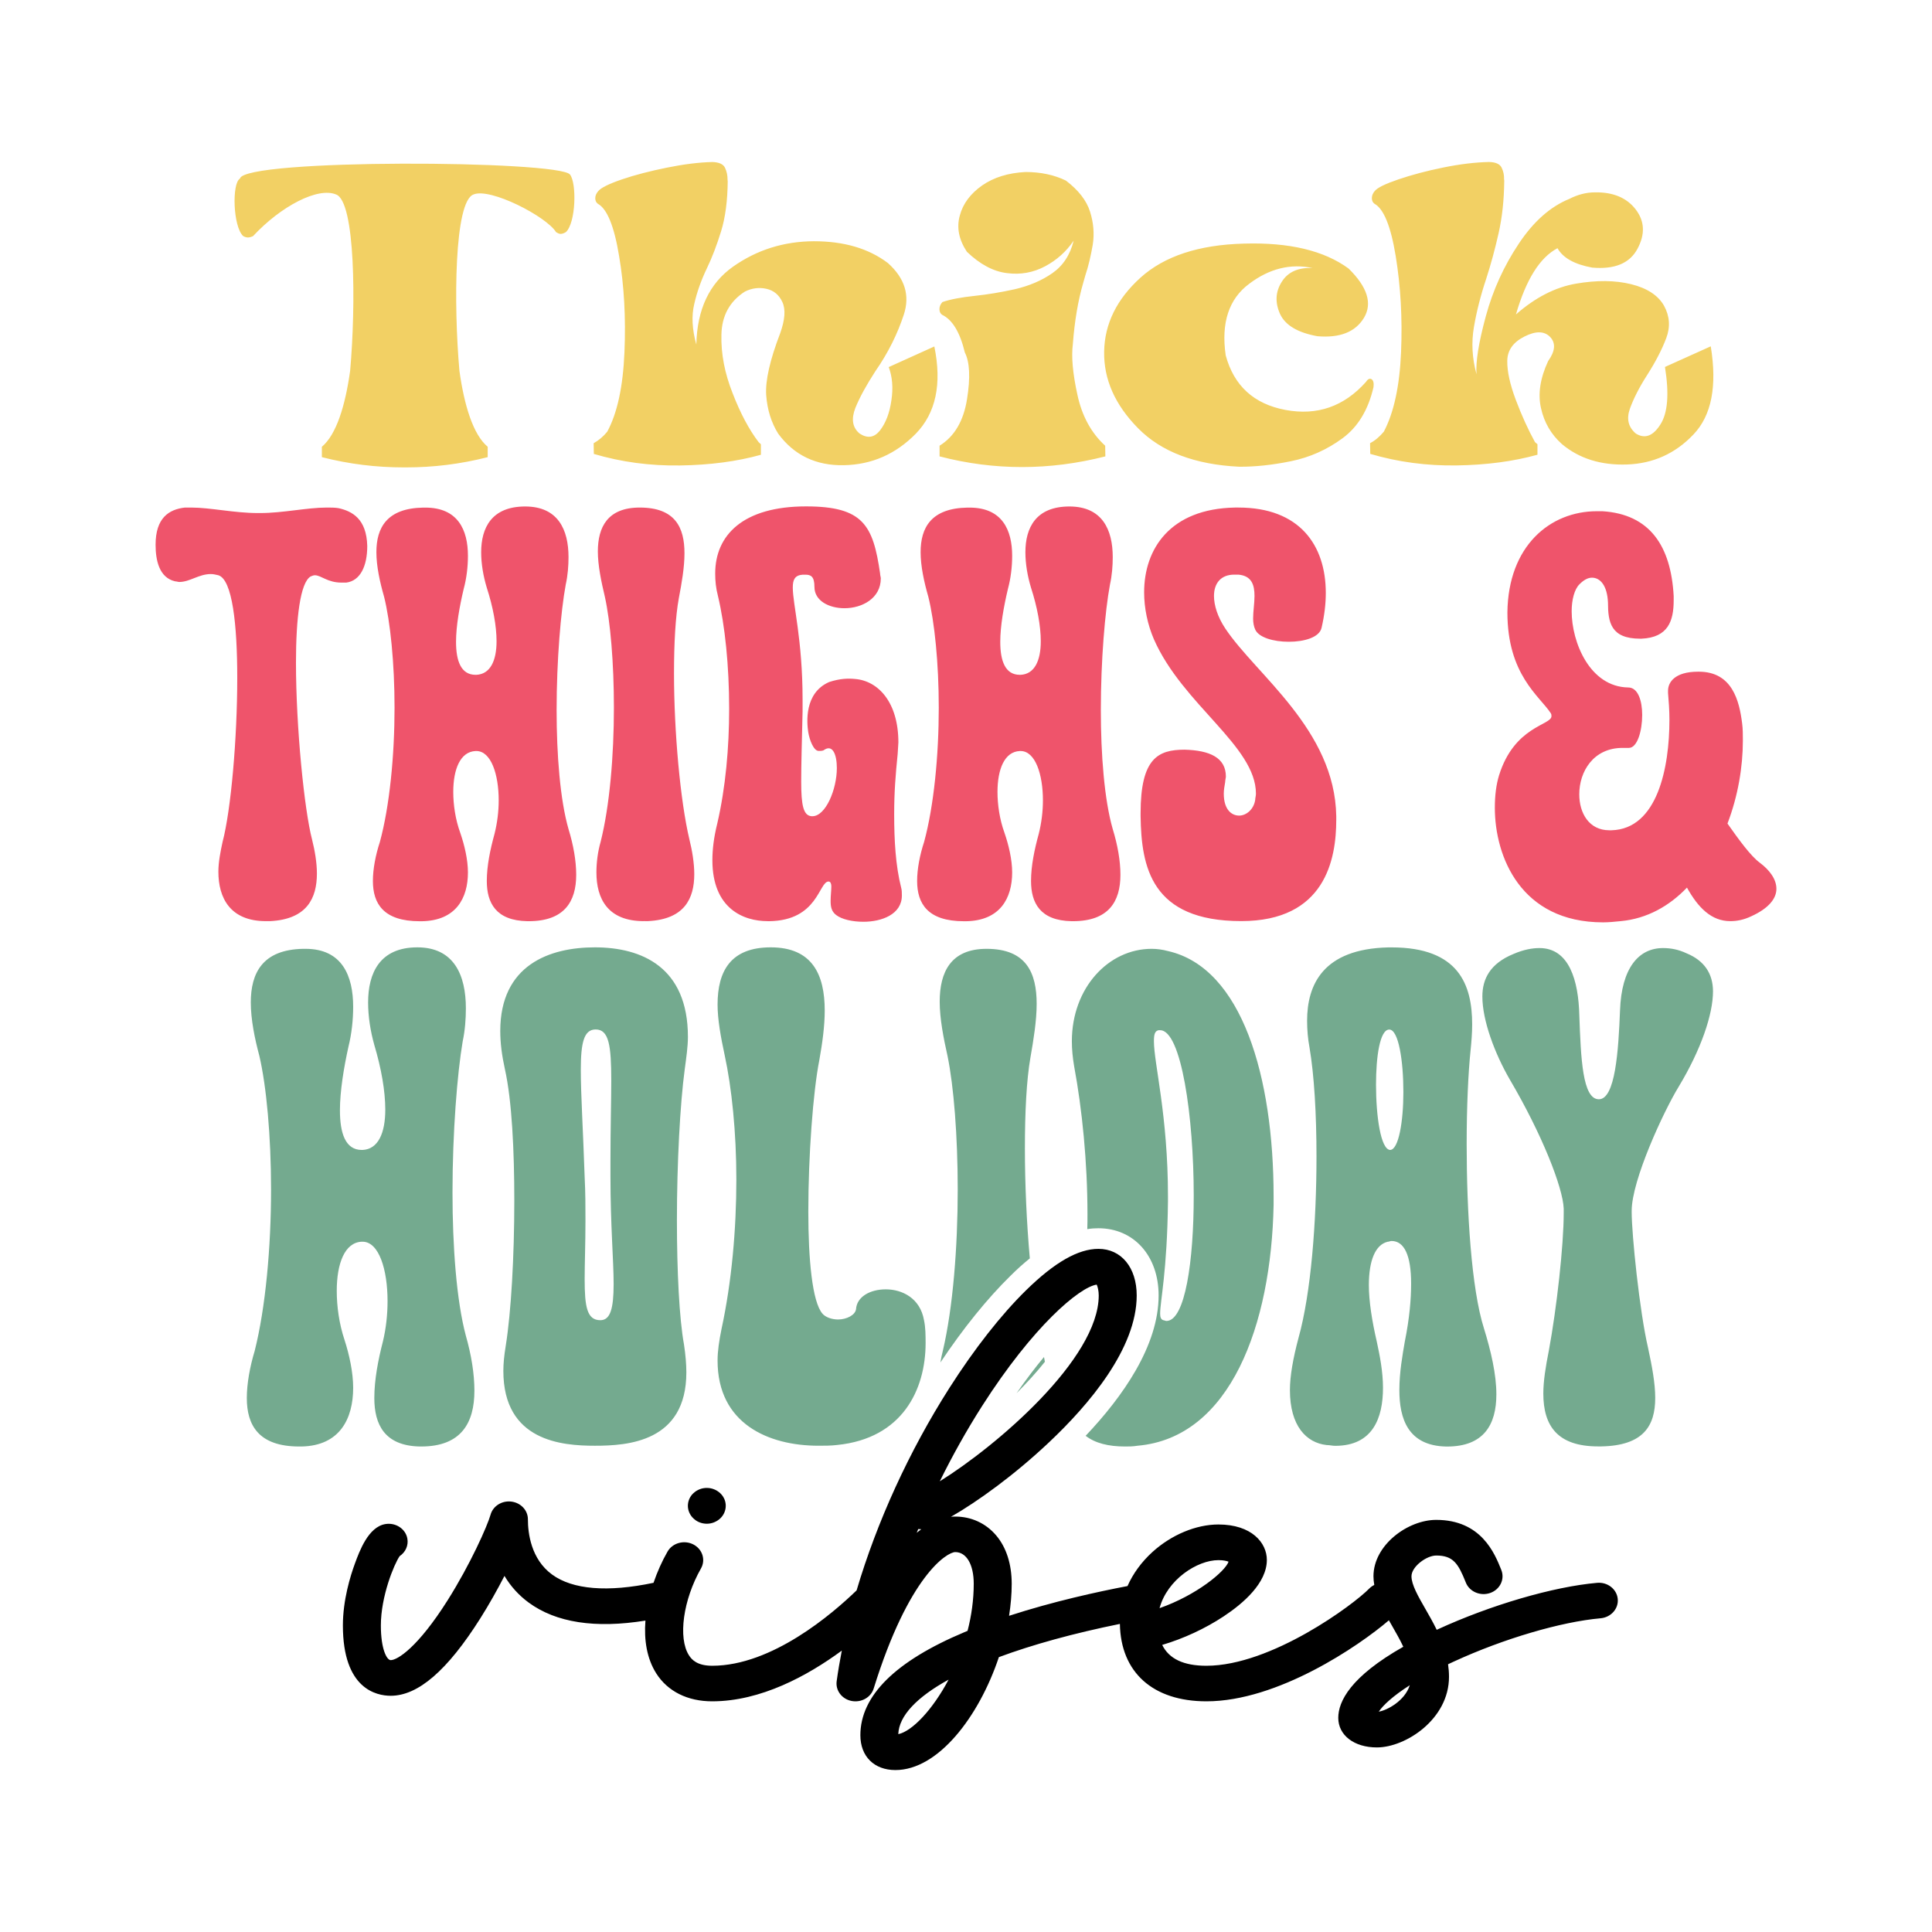
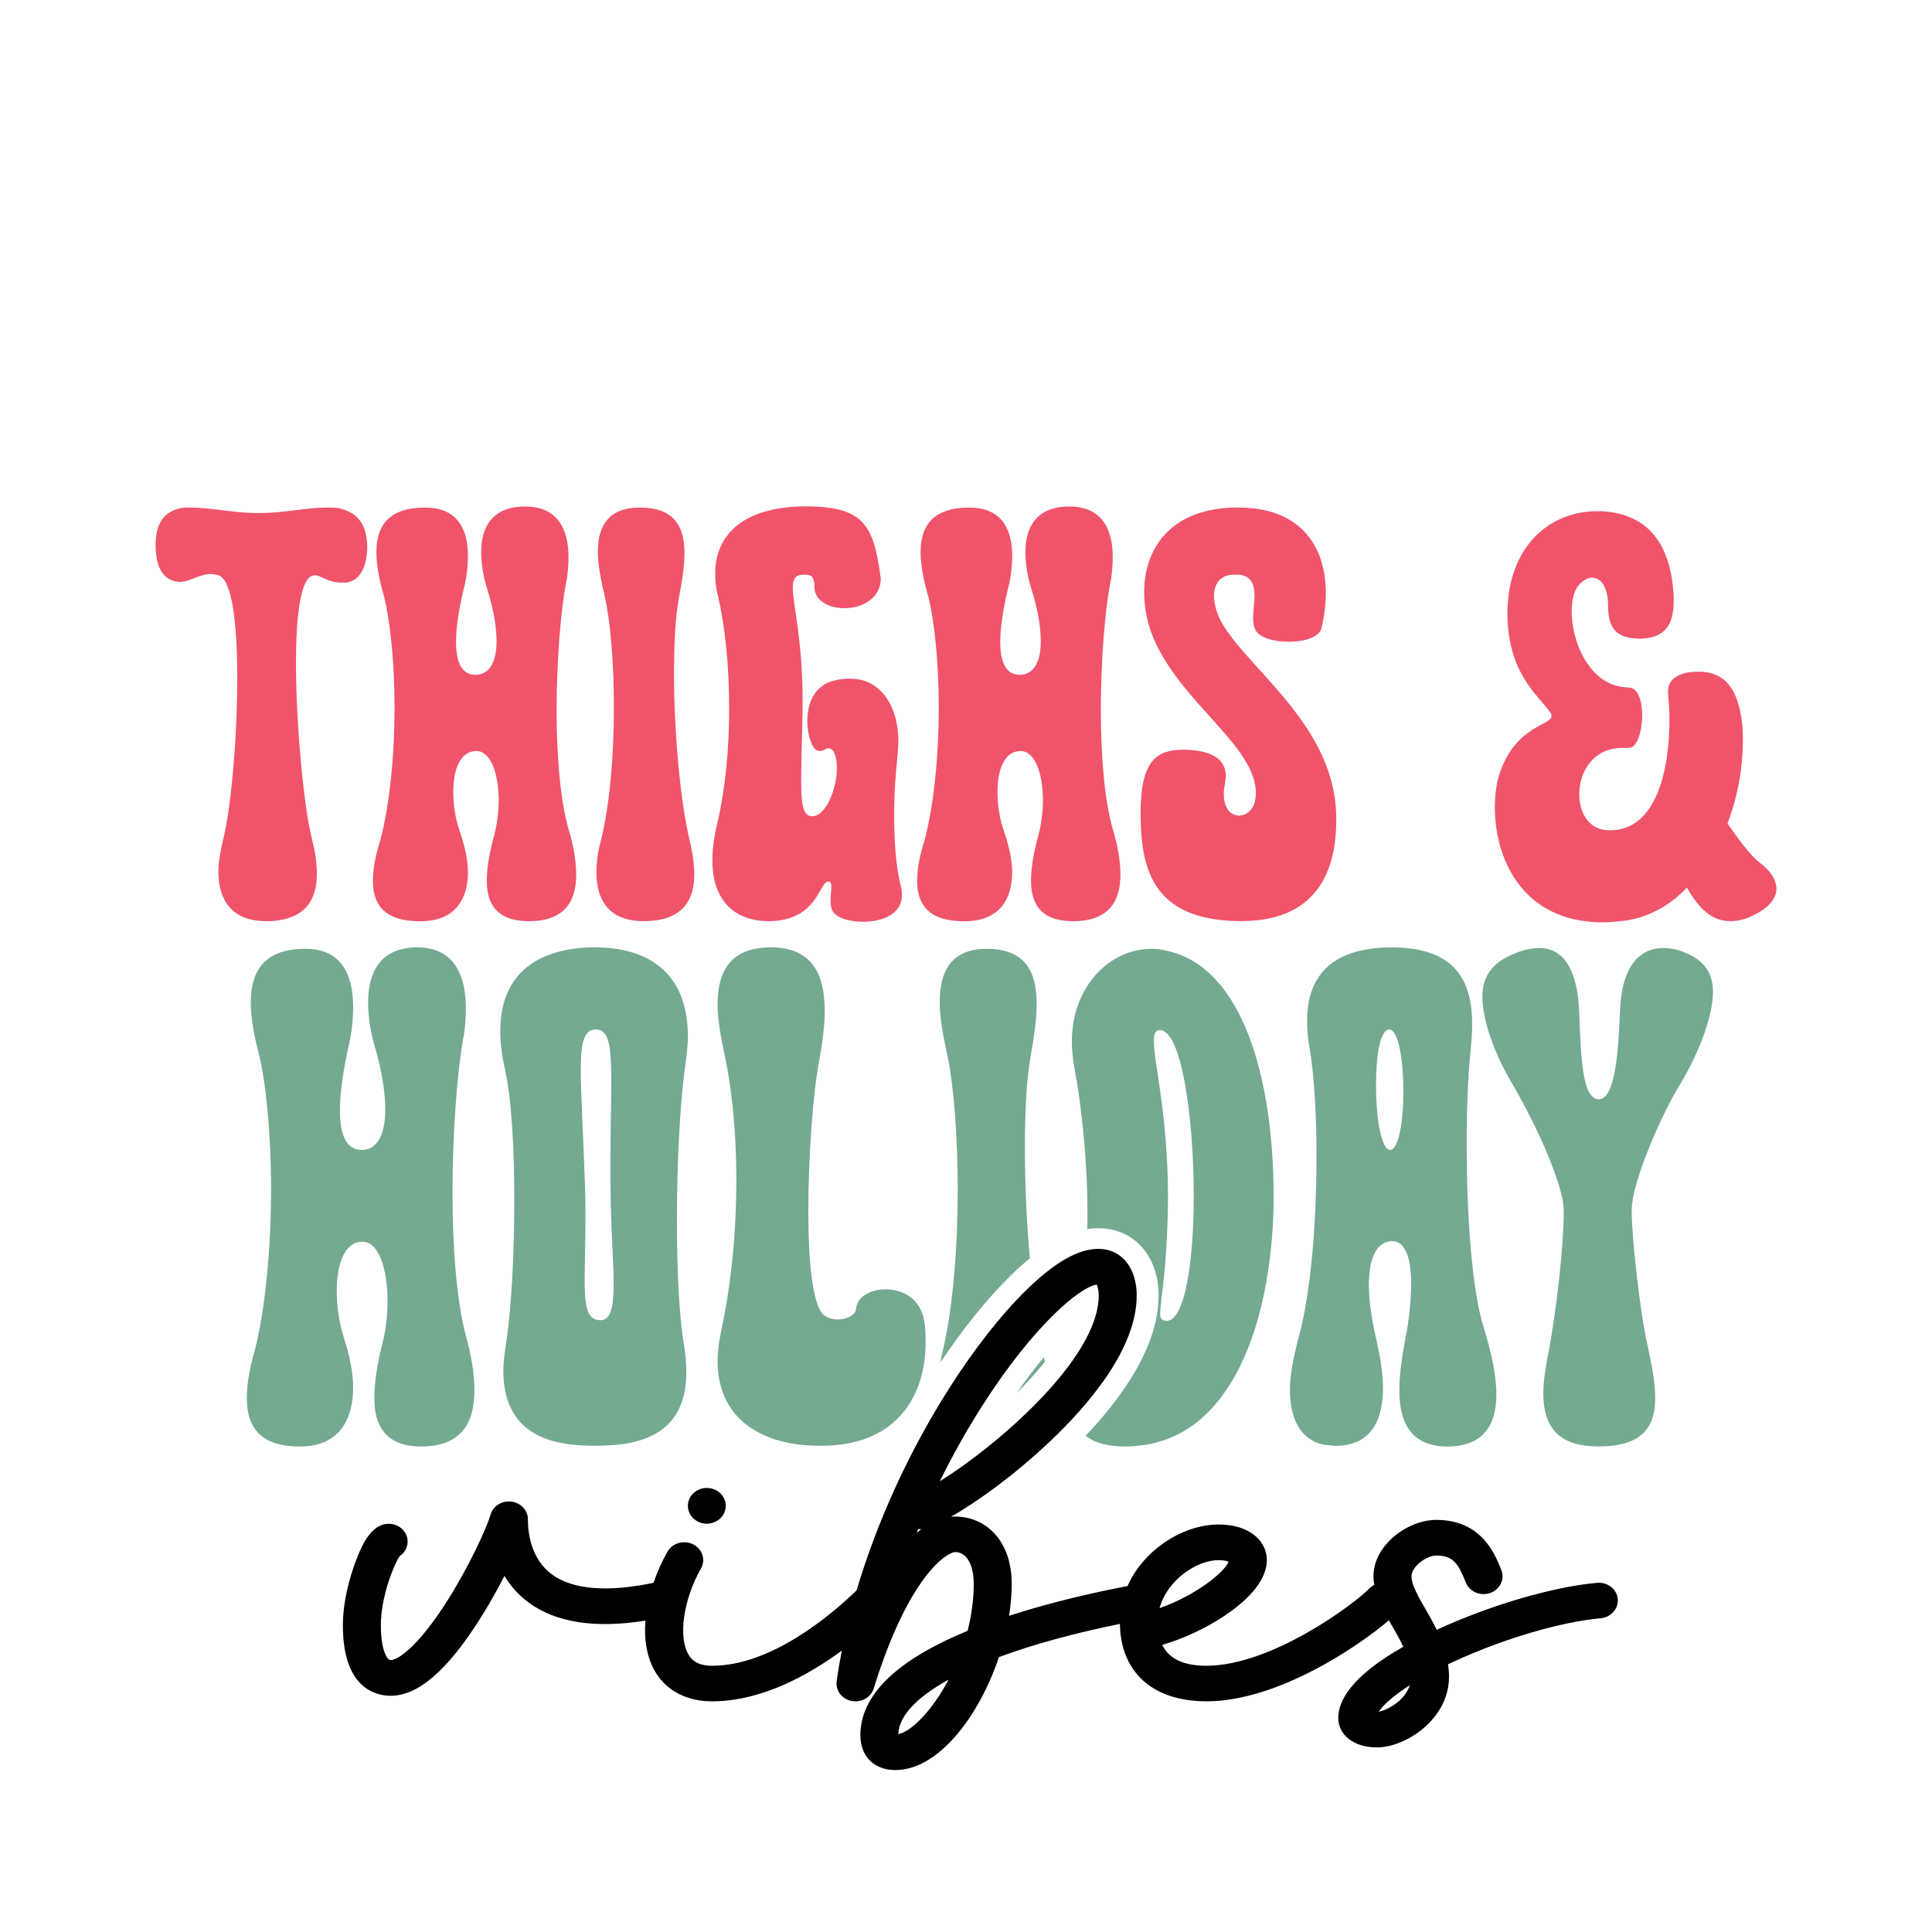
<svg xmlns="http://www.w3.org/2000/svg" version="1.1" id="Layer_1" x="0px" y="0px" viewBox="0 0 432 432" style="enable-background:new 0 0 432 432;" xml:space="preserve">
  <style type="text/css">
	.st0{fill:#F2D064;}
	.st1{fill:#EF546B;}
	.st2{fill:#74AA8F;}
</style>
  <g>
    <g>
-       <path class="st0" d="M127.45,39.02c1.52,1.92,1.34,10.77-0.92,12.89c-1.27,0.73-1.66,0.26-2.19,0    c-2.15-3.51-14.76-10.01-18.47-8.42c-4.31,1.56-4.45,24.62-3.14,39.44c1.09,7.79,3.07,14.25,6.32,16.97v2.32    c-6.11,1.56-12.18,2.29-18.22,2.29c-0.11,0-0.21,0-0.32,0s-0.21,0-0.32,0c-6.04,0-12.11-0.73-18.22-2.29V99.9    c3.25-2.72,5.23-9.18,6.32-16.97c1.31-14.81,1.17-37.88-3.14-39.44c-4.06-1.72-12.36,2.62-18.57,9.31    c-0.67,0.3-1.34,0.5-2.22-0.03c-2.26-2.12-2.54-11.77-0.71-12.83C54.5,35.44,124.91,35.84,127.45,39.02z M162.12,37.53    c0.39,0.83,0.56,1.69,0.56,2.55c0,0.13,0,0.3,0.04,0.43c-0.04,4.38-0.53,8.12-1.48,11.2c-0.95,3.08-2.01,5.87-3.18,8.29    c-1.27,2.65-2.22,5.3-2.82,7.96c-0.64,2.62-0.49,5.67,0.46,9.08c0.18-7.89,2.93-13.69,8.23-17.43c5.33-3.75,11.33-5.63,18.04-5.67    c6.71,0,12.22,1.59,16.56,4.87c3.78,3.38,4.98,7.22,3.57,11.53c-1.41,4.31-3.5,8.55-6.36,12.66c-1.98,3.05-3.5,5.8-4.48,8.22    c-0.95,2.45-0.67,4.34,0.92,5.7c1.8,1.19,3.32,0.96,4.63-0.73c1.27-1.66,2.12-3.88,2.51-6.69c0.42-2.78,0.21-5.27-0.6-7.42    l10.2-4.61c1.73,8.42,0.32,14.91-4.13,19.49c-4.48,4.57-9.82,6.93-16.07,7.06c-6.25,0.13-11.16-2.22-14.72-7.06    c-1.55-2.49-2.44-5.37-2.68-8.62c-0.21-3.25,0.85-7.89,3.14-13.85c1.06-2.98,1.24-5.3,0.49-6.93c-0.74-1.62-1.94-2.62-3.57-2.98    s-3.25-0.17-4.84,0.63c-3.39,2.19-5.15,5.4-5.23,9.64c-0.11,4.28,0.74,8.62,2.51,13.09c1.73,4.47,3.67,8.12,5.79,10.9    c0.07,0.07,0.14,0.13,0.21,0.2c0.11,0.1,0.21,0.2,0.32,0.3v2.35c-5.33,1.49-11.37,2.29-18.08,2.39    c-6.71,0.1-13.13-0.76-19.28-2.58l-0.04-2.39c0,0,0,0,0.04-0.03c1.06-0.6,2.08-1.42,3-2.55c2.26-4.18,3.53-10.11,3.85-17.8    c0.32-7.69-0.07-14.85-1.2-21.48c-1.09-6.66-2.68-10.54-4.73-11.67c-0.39-0.27-0.6-0.7-0.6-1.26c0-0.6,0.25-1.09,0.67-1.59    c0.6-0.73,2.37-1.62,5.3-2.62s6.29-1.86,10.03-2.62s7.13-1.19,10.17-1.26C160.78,36.27,161.73,36.7,162.12,37.53z M238.34,40.38    c2.82,2.15,4.62,4.47,5.4,6.96c0.78,2.49,0.99,4.94,0.6,7.39c-0.42,2.45-0.95,4.74-1.66,6.86c-0.14,0.56-0.32,1.09-0.46,1.62    c-1.17,4.01-1.94,8.58-2.33,13.75c-0.35,2.75-0.04,6.5,1.02,11.3c1.02,4.77,3.11,8.58,6.21,11.4l0.04,2.39    c-12.5,3.18-24.86,3.18-37.07,0v-2.39c3.32-2.05,5.37-5.54,6.14-10.41c0.78-4.84,0.6-8.32-0.49-10.44    c-1.09-4.54-2.79-7.32-5.08-8.42c-0.39-0.27-0.6-0.7-0.6-1.26c0-0.6,0.25-1.13,0.67-1.59c1.73-0.6,4.17-1.06,7.27-1.39    c2.86-0.3,5.86-0.8,8.97-1.49c3.11-0.73,5.9-1.89,8.3-3.55c2.4-1.66,4.03-4.11,4.8-7.29c-1.66,2.45-3.78,4.34-6.39,5.73    c-2.61,1.39-5.44,1.92-8.51,1.52c-3.04-0.36-6.04-1.96-8.97-4.77c-1.8-2.72-2.33-5.43-1.59-8.09c0.71-2.68,2.4-4.91,4.98-6.73    c2.61-1.82,5.86-2.82,9.71-3.02C232.66,38.46,235.7,39.09,238.34,40.38z M254.48,95.76c-5.19-5.27-7.7-10.97-7.59-17.17    c0.11-6.2,2.83-11.7,8.12-16.5c5.33-4.81,13.03-7.36,23.16-7.62c10.1-0.3,17.9,1.56,23.37,5.57c4.2,4.11,5.37,7.79,3.46,11    c-1.91,3.18-5.37,4.57-10.42,4.14c-4.41-0.8-7.2-2.45-8.37-5c-1.13-2.55-1.02-4.94,0.39-7.16c1.38-2.22,3.71-3.25,6.92-3.08    c-4.94-1.06-9.67,0.1-14.19,3.51c-4.55,3.38-6.32,8.72-5.26,16.01c1.84,6.79,6.29,10.87,13.35,12.2c7.1,1.33,13.1-0.76,18.01-6.26    c0.42-0.66,0.85-0.86,1.27-0.6c0.39,0.26,0.53,0.86,0.42,1.76c-1.17,5.07-3.46,8.88-6.92,11.43c-3.46,2.55-7.31,4.28-11.55,5.14    c-4.24,0.86-8.08,1.26-11.58,1.23C267.19,103.88,259.67,101.03,254.48,95.76z M338.97,70.31c4.34-3.81,8.83-6.1,13.45-6.89    c4.63-0.79,8.72-0.76,12.32,0.13c3.6,0.89,6.04,2.52,7.34,4.81c1.27,2.32,1.45,4.74,0.49,7.26c-0.95,2.52-2.37,5.27-4.27,8.25    c-1.77,2.75-3.04,5.27-3.85,7.52c-0.81,2.29-0.35,4.11,1.31,5.54c2.01,1.26,3.85,0.6,5.51-2.02c1.66-2.58,1.98-6.86,1.02-12.86    l10.24-4.61c1.45,8.92,0.18,15.48-3.88,19.72c-4.06,4.28-9.04,6.5-14.86,6.7c-5.83,0.2-10.7-1.33-14.55-4.57    c-2.4-2.15-3.95-4.8-4.66-7.99c-0.74-3.15-0.21-6.7,1.59-10.57c1.59-2.22,1.73-4.01,0.46-5.37c-1.31-1.36-3.21-1.39-5.72-0.13    c-2.54,1.26-3.85,3.08-3.88,5.44c-0.04,2.35,0.6,5.27,1.91,8.75c1.31,3.48,2.75,6.63,4.27,9.41l0.18,0.17    c0.14,0.1,0.28,0.23,0.39,0.33v2.35c-5.37,1.49-11.4,2.29-18.08,2.39c-6.71,0.1-13.13-0.76-19.31-2.58l-0.04-2.39h0.04v-0.03    c1.09-0.56,2.08-1.42,3.04-2.55c2.22-4.21,3.53-10.14,3.85-17.8c0.32-7.66-0.11-14.81-1.2-21.48c-1.09-6.66-2.68-10.54-4.73-11.67    c-0.39-0.27-0.6-0.7-0.6-1.26s0.21-1.09,0.64-1.59c0.6-0.76,2.4-1.62,5.33-2.62c2.93-0.99,6.25-1.89,10.03-2.65    c3.74-0.76,7.13-1.16,10.17-1.23c1.52,0.03,2.47,0.46,2.86,1.29c0.39,0.83,0.57,1.69,0.53,2.55c0.04,0.17,0.04,0.3,0.04,0.43    c-0.04,4.21-0.46,8.12-1.27,11.7c-0.81,3.58-1.73,6.96-2.75,10.11c-1.24,3.71-2.15,7.29-2.75,10.77    c-0.6,3.48-0.42,6.99,0.57,10.61c-0.21-2.78,0.49-7.09,2.08-12.96s4.06-11.27,7.38-16.24c3.28-4.94,7.06-8.29,11.3-10.01    c1.87-0.96,3.78-1.46,5.72-1.46c4.1-0.07,7.13,1.23,9.11,3.81c2.01,2.62,2.15,5.54,0.42,8.78c-1.73,3.28-5.12,4.67-10.13,4.24    c-3.99-0.73-6.57-2.19-7.77-4.34C344.3,57.58,341.23,62.52,338.97,70.31z" />
-     </g>
+       </g>
    <g>
      <path class="st1" d="M47.13,128.36c-2.66,0-4.69,1.77-7.03,1.77c-0.31,0-0.62-0.14-0.94-0.14c-3.59-0.82-4.37-4.77-4.37-8.18    c0-6,2.97-7.91,6.56-8.32h1.41c4.22,0,9.69,1.23,14.84,1.23h0.62c5,0,10.47-1.23,14.84-1.23c0.94,0,1.87,0,2.66,0.14    c2.97,0.68,6.25,2.32,6.4,8.46c0,4.5-1.56,7.78-4.69,8.18h-1.09c-3.12,0-4.53-1.64-5.94-1.64c-0.31,0-0.62,0.14-0.94,0.27    c-2.34,1.36-3.28,9.41-3.28,19.23c0,14.59,1.88,33.01,3.59,39.56c0.62,2.46,1.09,5.18,1.09,7.64c0,5.46-2.19,10.23-10.47,10.64    h-0.94c-7.97,0-10.62-5.18-10.62-11.05c0-2.18,0.47-4.5,0.94-6.68c1.87-7.09,3.28-23.05,3.28-36.69c0-11.87-1.09-21.96-4.22-22.92    C48.23,128.5,47.76,128.36,47.13,128.36z M124.46,158.78c0,9.96,0.78,20.05,2.66,26.6c1.09,3.55,1.72,7.09,1.72,10.23    c0,6-2.66,10.37-10.62,10.37h-0.31c-7.03-0.14-9.06-4.09-9.06-9c0-3.41,0.78-7.09,1.72-10.5c0.62-2.46,0.94-5.05,0.94-7.5    c0-5.87-1.72-11.05-5-11.05h-0.16c-3.44,0.14-5,4.09-5,9.14c0,2.86,0.47,6.14,1.56,9.14c0.94,2.73,1.72,6,1.72,8.87    c0,5.73-2.66,10.78-10.31,10.91h-0.47c-8.12,0-10.47-3.96-10.47-9c0-2.73,0.62-5.87,1.56-8.73c2.19-8.05,3.28-19.37,3.28-30.01    c0-9.96-0.94-19.23-2.34-24.83c-0.94-3.27-1.72-6.82-1.72-9.96c0-5.46,2.34-9.82,10.47-9.96h0.47c7.34,0,9.53,5.05,9.53,10.78    c0,2.46-0.31,5.05-0.94,7.37c-0.94,3.96-1.72,8.32-1.72,11.87c0,4.23,1.09,7.37,4.37,7.37h0.16c3.12-0.14,4.53-3.14,4.53-7.5    c0-3.41-0.78-7.64-2.19-12c-0.78-2.59-1.25-5.32-1.25-7.91c0-5.46,2.34-10.23,9.84-10.23c7.34,0,9.69,5.18,9.69,11.32    c0,1.91-0.16,4.09-0.62,6.14C125.4,136.68,124.46,147.59,124.46,158.78z M143.98,205.97c-8.12,0-10.62-5.05-10.62-10.91    c0-2.18,0.31-4.64,0.94-6.82c2.03-8.05,2.97-19.37,2.97-30.01c0-9.96-0.78-19.23-2.03-24.83c-0.78-3.27-1.56-6.96-1.56-10.09    c0-5.46,2.19-9.82,9.37-9.82c7.97,0,10,4.5,10,10.23c0,3.14-0.62,6.68-1.25,9.96c-0.78,4.23-1.09,10.23-1.09,16.91    c0,13.09,1.41,28.51,3.44,37.1c0.62,2.46,1.09,5.32,1.09,7.77c0,5.46-2.19,10.09-10.31,10.5H143.98z M171.63,205.97    c-5.31,0-12.34-2.73-12.34-13.64c0-2.32,0.31-5.05,1.09-8.18c1.87-8.05,2.66-17.05,2.66-25.64c0-9.68-0.94-18.69-2.5-25.23    c-0.47-1.77-0.62-3.41-0.62-5.05c0-8.59,6.25-15,20.31-15c12.81,0,15,4.23,16.56,15c0,0.41,0.16,0.82,0.16,1.09    c0,4.5-4.22,6.68-8.12,6.68c-3.44,0-6.72-1.64-6.72-4.77c0-2.32-0.78-2.73-2.03-2.73h-0.62c-1.72,0.14-2.19,1.09-2.19,2.86    c0,3.82,2.19,11.59,2.19,25.1v2.59c-0.16,6.82-0.31,12-0.31,15.69c0,5.32,0.47,7.64,2.34,7.77h0.16c2.97,0,5.47-6,5.47-10.78    c0-3-0.94-5.46-2.97-3.96c0,0-0.31,0.14-0.78,0.14h-0.31c-1.09,0-2.03-2.32-2.34-4.23c-0.31-2.05-0.94-8.73,4.69-11.18    c2.5-0.82,4.37-0.82,5.78-0.68c5.16,0.41,9.69,5.18,9.69,14.19c0,0.55-0.16,2.05-0.16,2.59c-0.47,4.64-0.78,8.46-0.78,13.5    c0,5.73,0.31,11.46,1.56,16.37c0.16,0.54,0.16,1.23,0.16,1.77c0,4.23-4.53,5.87-8.59,5.87c-2.5,0-4.84-0.54-6.09-1.5    c-1.09-0.82-1.25-1.91-1.25-3.14c0-1.23,0.16-2.32,0.16-3.27c0-0.54-0.16-1.09-0.62-1.09c-2.19,0-2.34,8.73-13.28,8.87H171.63z     M246.15,158.78c0,9.96,0.78,20.05,2.66,26.6c1.09,3.55,1.72,7.09,1.72,10.23c0,6-2.66,10.37-10.62,10.37h-0.31    c-7.03-0.14-9.06-4.09-9.06-9c0-3.41,0.78-7.09,1.72-10.5c0.62-2.46,0.94-5.05,0.94-7.5c0-5.87-1.72-11.05-5-11.05h-0.16    c-3.44,0.14-5,4.09-5,9.14c0,2.86,0.47,6.14,1.56,9.14c0.94,2.73,1.72,6,1.72,8.87c0,5.73-2.66,10.78-10.31,10.91h-0.47    c-8.12,0-10.47-3.96-10.47-9c0-2.73,0.62-5.87,1.56-8.73c2.19-8.05,3.28-19.37,3.28-30.01c0-9.96-0.94-19.23-2.34-24.83    c-0.94-3.27-1.72-6.82-1.72-9.96c0-5.46,2.34-9.82,10.47-9.96h0.47c7.34,0,9.53,5.05,9.53,10.78c0,2.46-0.31,5.05-0.94,7.37    c-0.94,3.96-1.72,8.32-1.72,11.87c0,4.23,1.09,7.37,4.37,7.37h0.16c3.12-0.14,4.53-3.14,4.53-7.5c0-3.41-0.78-7.64-2.19-12    c-0.78-2.59-1.25-5.32-1.25-7.91c0-5.46,2.34-10.23,9.84-10.23c7.34,0,9.69,5.18,9.69,11.32c0,1.91-0.16,4.09-0.62,6.14    C247.08,136.68,246.15,147.59,246.15,158.78z M274.11,173.64c0,0.27-0.16,0.82-0.16,1.23c-0.16,0.96-0.31,1.77-0.31,2.59    c0,3.55,1.72,4.91,3.44,4.91c1.56,0,3.28-1.36,3.59-3.55c0-0.41,0.16-0.82,0.16-1.36c0-10.64-16.4-19.91-22.81-34.51    c-1.41-3.27-2.19-6.96-2.19-10.5c0-9.68,5.78-18.69,20.31-18.96h0.78c13.59,0,19.53,8.32,19.53,19.1c0,2.46-0.31,5.05-0.94,7.77    c-0.47,2.18-3.91,3.14-7.34,3.14s-6.72-0.96-7.5-2.73c-0.31-0.68-0.47-1.5-0.47-2.46c0-1.64,0.31-3.41,0.31-5.05    c0-2.46-0.62-4.5-3.59-4.77h-0.94c-2.97,0-4.53,1.91-4.53,4.77c0,2.05,0.78,4.64,2.5,7.23c6.87,10.37,24.53,22.64,24.84,42.01    v0.82c0,8.87-2.5,22.64-21.25,22.64c-20.15,0-22.34-12.14-22.5-23.46v-0.68c0-12.28,3.91-14.19,9.84-14.19    C270.52,167.78,274.11,169.42,274.11,173.64z M397.21,198.74c0,2.18-1.72,4.37-5.62,6.14c-1.72,0.82-3.28,1.09-4.69,1.09    c-4.22,0-7.19-3-9.69-7.5c-3.91,4.09-8.91,6.96-14.84,7.5c-1.41,0.14-2.66,0.27-3.91,0.27c-18.43,0-24.21-14.73-24.21-25.64    c0-2.73,0.31-5.18,0.94-7.23c3.44-11.05,11.72-11.18,11.72-13.23c0-0.27,0-0.41-0.16-0.68c-2.5-3.82-9.69-8.59-9.69-22.51    c0.16-14.87,9.53-22.64,20-22.64h1.25c10.62,0.68,15.31,7.77,15.93,18.96v0.95c0,4.64-1.25,8.32-7.19,8.59h-0.31    c-6.56,0-7.19-3.68-7.19-8.05c-0.16-3.82-1.72-5.59-3.59-5.59c-0.94,0-1.88,0.55-2.81,1.5c-1.09,1.09-1.72,3.41-1.72,6    c0,6.96,4.06,16.91,12.65,17.05c2.19,0,3.12,3,3.12,6.14c0,3.55-1.09,7.37-2.97,7.37h-1.41c-6.56,0-9.69,5.32-9.69,10.37    c0,4.23,2.19,8.05,6.72,8.05h0.47c10.31-0.27,12.97-14.05,12.97-24.69c0-2.18-0.16-4.23-0.31-6v-0.54c0-1.77,1.41-4.23,6.72-4.23    h0.16c7.5,0,9.06,6.55,9.69,11.59c0.16,1.23,0.16,2.46,0.16,3.82c0,5.87-1.09,12.41-3.44,18.55c2.5,3.55,5.16,7.23,7.19,8.73    C395.65,194.51,397.21,196.56,397.21,198.74z" />
    </g>
    <g>
      <path class="st2" d="M104.16,298.65c-2.1-7.88-2.98-20.02-2.98-32c0-13.46,1.06-26.59,2.28-33.81c0.53-2.47,0.71-5.08,0.71-7.38    c0-7.38-2.63-13.63-10.85-13.63c-8.4,0-11.01,5.74-11.01,12.32c0,3.11,0.51,6.39,1.39,9.52c1.57,5.25,2.45,10.33,2.45,14.44    c0,5.25-1.59,8.86-5.08,9.02h-0.18c-3.67,0-4.88-3.77-4.88-8.86c0-4.27,0.86-9.52,1.92-14.29c0.69-2.78,1.04-5.89,1.04-8.86    c0-6.89-2.45-12.96-10.65-12.96h-0.53c-9.1,0.17-11.71,5.41-11.71,11.99c0,3.77,0.86,8.03,1.92,11.97    c1.57,6.74,2.61,17.9,2.61,29.87c0,12.82-1.22,26.42-3.67,36.11c-1.04,3.44-1.75,7.22-1.75,10.51c0,6.06,2.63,10.83,11.71,10.83    h0.53c8.57-0.17,11.54-6.24,11.54-13.13c0-3.44-0.86-7.38-1.92-10.66c-1.22-3.63-1.75-7.55-1.75-11.01    c0-6.06,1.75-10.83,5.59-10.99h0.18c3.67,0,5.59,6.24,5.59,13.29c0,2.95-0.33,6.08-1.04,9.02c-1.06,4.11-1.92,8.54-1.92,12.65    c0,5.89,2.28,10.66,10.14,10.83h0.35c8.91,0,11.89-5.25,11.89-12.48C106.08,307.17,105.38,302.92,104.16,298.65z M151.36,272.89    c0-12.8,0.71-26.09,1.75-33.81c0.35-2.63,0.71-5.1,0.71-7.22c0-15.6-10.32-20.03-20.81-20.03c-10.14,0-21.15,3.94-21.15,18.71    c0,2.63,0.35,5.41,1.04,8.54c1.57,7.05,2.1,18.21,2.1,29.37c0,12.47-0.71,24.95-1.92,32.5c-0.35,2.14-0.53,3.94-0.53,5.58    c0,15.74,13.12,16.74,20.46,16.74c7.34,0,20.46-0.83,20.46-16.41c0-1.8-0.18-3.94-0.53-6.24    C151.89,294.87,151.36,284.21,151.36,272.89z M134.24,295.2c-2.98,0-3.51-2.96-3.51-9.19c0-3.44,0.18-7.88,0.18-13.13    c0-2.96,0-6.24-0.18-9.69c-0.35-10.51-0.86-18.38-0.86-23.96c0-6.08,0.69-9.04,3.32-9.04c2.98,0,3.49,3.61,3.49,11.49    c0,4.6-0.18,10.51-0.18,17.9v3.44c0,10.99,0.71,18.87,0.71,24.12C137.2,292.57,136.49,295.2,134.24,295.2z M206.61,295.2    c-0.86-4.93-4.88-6.9-8.55-6.9c-3.51,0-6.47,1.66-6.65,4.44c-0.18,1.31-2.1,2.3-4.02,2.3c-1.39,0-2.81-0.5-3.49-1.31    c-2.28-2.63-3.16-12.15-3.16-22.81c0-12.48,1.06-26.75,2.45-33.81c0.71-3.94,1.22-7.72,1.22-11.16c0-8.05-2.79-14.12-12.07-14.12    c-8.91,0-11.89,5.25-11.89,12.8c0,3.3,0.71,7.24,1.59,11.32c1.57,7.22,2.61,17.23,2.61,27.75c0,11.16-1.04,22.96-3.32,33.48    c-0.53,2.61-0.88,4.92-0.88,7.05c0,14.12,11.38,19.04,22.56,19.04c1.39,0,2.81,0,4.2-0.17c14.52-1.47,19.76-12.3,19.76-22.81    C206.96,298.48,206.96,296.84,206.61,295.2z M233.44,303.43c-1.92,2.3-3.98,4.99-6.14,8.1c2.31-2.32,4.47-4.68,6.34-7.03    C233.58,304.13,233.52,303.78,233.44,303.43z M230.27,281.38c-0.71-7.97-1.1-16.63-1.1-24.58c0-8.03,0.35-15.26,1.24-20.35    c0.69-3.94,1.39-8.21,1.39-11.99c0-6.89-2.28-12.3-11.2-12.3c-8.04,0-10.48,5.25-10.48,11.82c0,3.77,0.86,8.19,1.75,12.13    c1.39,6.74,2.28,17.9,2.28,29.87c0,12.82-1.06,26.42-3.34,36.11c-0.22,0.83-0.39,1.69-0.53,2.56c5.14-7.7,10.52-14.33,15.64-19.35    C227.4,283.82,228.85,282.52,230.27,281.38z M261.17,212.66c-1.22-0.33-2.45-0.5-3.67-0.5c-9.61,0-17.83,8.69-17.83,20.68    c0,1.8,0.18,3.61,0.51,5.58c1.77,9.52,2.98,21.34,2.98,33.14c0,1.09,0,2.19-0.04,3.28c0.84-0.15,1.67-0.2,2.49-0.2    c7.93,0,13.46,6.19,13.46,15.03c0,11.27-8.06,22.67-16.32,31.38c2.12,1.64,5.06,2.39,8.81,2.39c0.86,0,1.75,0,2.79-0.17    c20.82-1.8,29.9-27.09,30.43-53.82v-1.97C284.77,240.89,277.78,216.43,261.17,212.66z M260.81,295.37c-0.18,0-0.53-0.17-0.69-0.17    c-0.53-0.17-0.71-0.66-0.71-1.47c0-2.8,1.57-9.35,1.75-25.12v-1.14c0-18.06-3.14-29.72-3.14-34.64c0-1.47,0.18-2.3,1.04-2.47h0.35    c4.73,0,7.51,19.37,7.51,36.94C266.93,281.91,265.01,295.37,260.81,295.37z M331.81,297.01c-2.81-8.86-3.86-26.09-3.86-41.19    c0-8.38,0.35-15.93,0.88-21.01c0.18-1.8,0.35-3.77,0.35-5.74c0-8.86-2.98-17.23-18.01-17.23h-0.71    c-14.67,0.33-18.19,8.38-18.19,16.41c0,1.97,0.18,4.11,0.53,5.91c1.06,6.24,1.57,14.93,1.57,24.45c0,14.62-1.22,30.53-4.02,40.55    c-1.22,4.58-1.92,8.53-1.92,11.66c0,8.03,3.67,11.8,8.22,12.3c0.71,0,1.24,0.17,1.92,0.17c8.4,0,10.67-6.24,10.67-12.96    c0-3.61-0.71-7.22-1.39-10.35c-1.06-4.58-1.77-9.02-1.77-12.63c0-5.41,1.41-9.02,4.2-9.69c0.35,0,0.53-0.17,0.88-0.17    c2.79,0,4.37,3.13,4.37,9.52c0,3.44-0.35,7.72-1.41,12.96c-0.51,2.96-1.22,6.9-1.22,10.85c0,6.39,1.92,12.47,10.5,12.63h0.18    c8.22,0,11.01-4.93,11.01-11.66C334.6,307.34,333.38,302.09,331.81,297.01z M310.82,257.13c-2.1-0.17-3.14-7.55-3.14-14.6    c0-6.24,0.86-12.32,2.96-12.32c2.1,0,3.16,7.07,3.16,13.96C313.8,250.74,312.74,257.13,310.82,257.13z M375.34,243.02    c5.06-8.38,7.69-16.26,7.69-21.34c0-3.94-1.92-6.89-5.94-8.53c-1.75-0.83-3.49-1.16-5.24-1.16c-5.43,0-9.28,4.44-9.61,13.96    c-0.35,9.02-1.06,19.85-4.73,19.85c-3.67,0-4.02-9.19-4.37-18.71c-0.18-7.88-2.28-15.1-8.91-15.1c-1.59,0-3.51,0.33-5.79,1.31    c-5.24,2.14-6.98,5.58-6.98,9.52c0,5.41,2.81,12.82,6.12,18.54c7.16,12.15,11.89,24.14,12.07,28.89v0.99    c0,7.22-1.57,21.32-3.34,30.84c-0.69,3.44-1.22,6.74-1.22,9.52c0,7.22,3.16,11.82,12.24,11.82h0.71    c9.44-0.17,12.07-4.6,12.07-10.83c0-3.3-0.71-7.07-1.59-11.16c-1.92-8.21-3.67-25.45-3.67-30.36v-0.33    C364.85,263.86,372.03,248.43,375.34,243.02z" />
    </g>
    <g>
      <path d="M155.05,339.52c-0.79-0.74-1.24-1.77-1.24-2.82c0-0.26,0.03-0.52,0.08-0.78c0.05-0.25,0.14-0.5,0.24-0.75    s0.24-0.47,0.39-0.69c0.15-0.22,0.33-0.42,0.53-0.6c0.2-0.18,0.41-0.35,0.64-0.5c0.23-0.14,0.48-0.27,0.73-0.37    c0.26-0.1,0.52-0.18,0.79-0.23c0.55-0.1,1.11-0.1,1.66,0c0.27,0.05,0.54,0.13,0.79,0.23c0.26,0.1,0.5,0.22,0.73,0.37    c0.23,0.15,0.45,0.31,0.65,0.5c0.2,0.18,0.37,0.39,0.53,0.6c0.15,0.22,0.28,0.45,0.39,0.69s0.19,0.49,0.24,0.75    c0.06,0.26,0.08,0.52,0.08,0.78s-0.03,0.52-0.08,0.78c-0.05,0.25-0.14,0.5-0.24,0.75s-0.24,0.47-0.39,0.69    c-0.15,0.22-0.33,0.42-0.53,0.61c-0.2,0.18-0.41,0.35-0.65,0.5c-0.23,0.14-0.48,0.27-0.73,0.37c-0.26,0.1-0.52,0.18-0.79,0.23    c-0.27,0.05-0.55,0.08-0.83,0.08s-0.56-0.03-0.83-0.08c-0.27-0.05-0.54-0.13-0.79-0.23c-0.26-0.1-0.5-0.22-0.73-0.37    C155.46,339.87,155.25,339.7,155.05,339.52z M361.73,357.51c0.22,2.19-1.5,4.13-3.83,4.34c-8.84,0.78-21.68,4.56-32.73,9.64    c-0.47,0.22-0.93,0.43-1.38,0.64c0.13,0.91,0.21,1.85,0.21,2.81c0,9.49-9.71,15.79-16.12,15.79c-5.09,0-8.64-2.72-8.64-6.61    c0-3.68,2.73-9.21,14.54-15.9c-0.74-1.59-1.64-3.15-2.52-4.69c-0.24-0.41-0.47-0.82-0.7-1.23c-6.7,5.75-24.85,18.12-40.79,18.12    c-11.98,0-19.18-6.47-19.36-17.31c-10.44,2.12-19.58,4.65-27.06,7.43c-4.48,13.39-13.61,25.25-23.13,25.25    c-4.76,0-7.84-3.06-7.84-7.79c0-8.81,7.83-16.56,23.26-23.04c0.24-0.1,0.48-0.2,0.71-0.3c0.87-3.37,1.38-6.93,1.38-10.53    c0-4.3-1.63-7.08-4.14-7.08c-1.86,0.03-10.4,5.28-18.23,30.5c-0.62,2-2.77,3.21-4.94,2.79c-2.17-0.42-3.62-2.34-3.34-4.41    c0.31-2.25,0.7-4.54,1.15-6.85c-7.65,5.62-18.1,11.34-28.99,11.34c-5.49,0-9.92-2.21-12.48-6.21c-2.13-3.34-2.78-7.51-2.44-11.84    c-11.22,1.81-20,0.46-26.12-4.04c-2.2-1.62-4.01-3.62-5.4-5.95c-1.57,3.04-3.4,6.32-5.4,9.49c-7.36,11.65-13.91,17.31-20.03,17.31    c-3.22,0-10.7-1.53-10.7-15.73c0-5.68,1.68-11.09,2.68-13.81c1.05-2.87,3.02-8.21,6.8-8.85c2.31-0.39,4.52,1.04,4.93,3.21    c0.3,1.57-0.42,3.09-1.72,3.96c-1.24,1.8-4.2,8.97-4.2,15.49c0,5.29,1.32,7.76,2.21,7.76c1.48,0,6.04-2.8,12.73-13.4    c5.05-8,8.87-16.57,9.59-19.12c0.54-1.94,2.54-3.19,4.65-2.93c2.11,0.26,3.7,1.95,3.7,3.95c0,3.13,0.7,8.91,5.39,12.35    c4.61,3.39,12.45,4.02,22.7,1.86c0.84-2.46,1.9-4.83,3.12-6.96c1.1-1.94,3.67-2.67,5.74-1.64c2.07,1.04,2.85,3.45,1.75,5.39    c-3.99,7.01-5.17,15.54-2.69,19.42c0.64,1.01,1.88,2.34,5.2,2.34c13.38,0,26.9-11.64,32.29-16.86    c4.54-15.33,11.72-31.1,20.77-45.29c5.61-8.79,11.54-16.34,17.14-21.83c6.35-6.22,11.63-9.24,16.16-9.24    c5.12,0,8.56,4.19,8.56,10.42c0,11.87-10.68,24.43-19.64,32.87c-7.75,7.31-15.99,13.25-21.89,16.62c0.35-0.04,0.67-0.05,0.95-0.05    c3.6,0,6.86,1.5,9.16,4.22c2.27,2.68,3.47,6.42,3.47,10.82c0,2.32-0.21,4.72-0.59,7.15c9.86-3.21,19.86-5.39,26.48-6.65    c1.24-2.79,3.12-5.38,5.58-7.62c4.25-3.85,9.76-6.15,14.75-6.15c7.44,0,10.83,4.1,10.83,7.92c0,5.17-5.26,9.72-9.68,12.64    c-4.15,2.74-8.98,4.97-13.72,6.37c1.53,3.12,4.8,4.66,9.88,4.66c14.55,0,33-13.74,36.4-17.25c0.34-0.35,0.73-0.61,1.14-0.82    c-0.11-0.64-0.18-1.28-0.18-1.94c0-6.98,7.67-12.61,14.03-12.61c10.08,0,13.08,7.52,14.53,11.13l0.03,0.08    c0.82,2.06-0.29,4.36-2.48,5.13c-2.19,0.77-4.64-0.27-5.46-2.33l-0.03-0.08c-1.66-4.14-2.78-5.96-6.58-5.96    c-2.19,0-5.54,2.49-5.54,4.64c0,1.89,1.51,4.52,3.11,7.3c0.82,1.43,1.72,2.99,2.53,4.67c0.06-0.03,0.12-0.05,0.18-0.08    c11.89-5.47,25.89-9.56,35.67-10.42C359.44,353.71,361.51,355.32,361.73,357.51z M206,341.94c-0.23,0-0.46-0.01-0.68-0.04    c-0.11,0.28-0.23,0.55-0.34,0.83C205.33,342.44,205.67,342.18,206,341.94z M210.14,331.22c12.48-7.75,35.54-27.31,35.54-41.56    c0-1.03-0.23-1.95-0.46-2.42c-3.85,0.58-14.2,9.25-25.63,27.16C216.14,319.81,212.98,325.46,210.14,331.22z M212.11,375.57    c-7.1,3.91-11.1,8.09-11.25,12.19C203.91,387.13,208.49,382.39,212.11,375.57z M259.28,359.59c8.26-2.9,14.64-8.18,15.43-10.39    c-0.38-0.16-1.11-0.35-2.26-0.35C267.72,348.84,261,353.2,259.28,359.59z M315.23,376.82c-3.79,2.43-5.99,4.49-6.93,5.91    C310.15,382.43,314.12,380.33,315.23,376.82z" />
    </g>
  </g>
</svg>